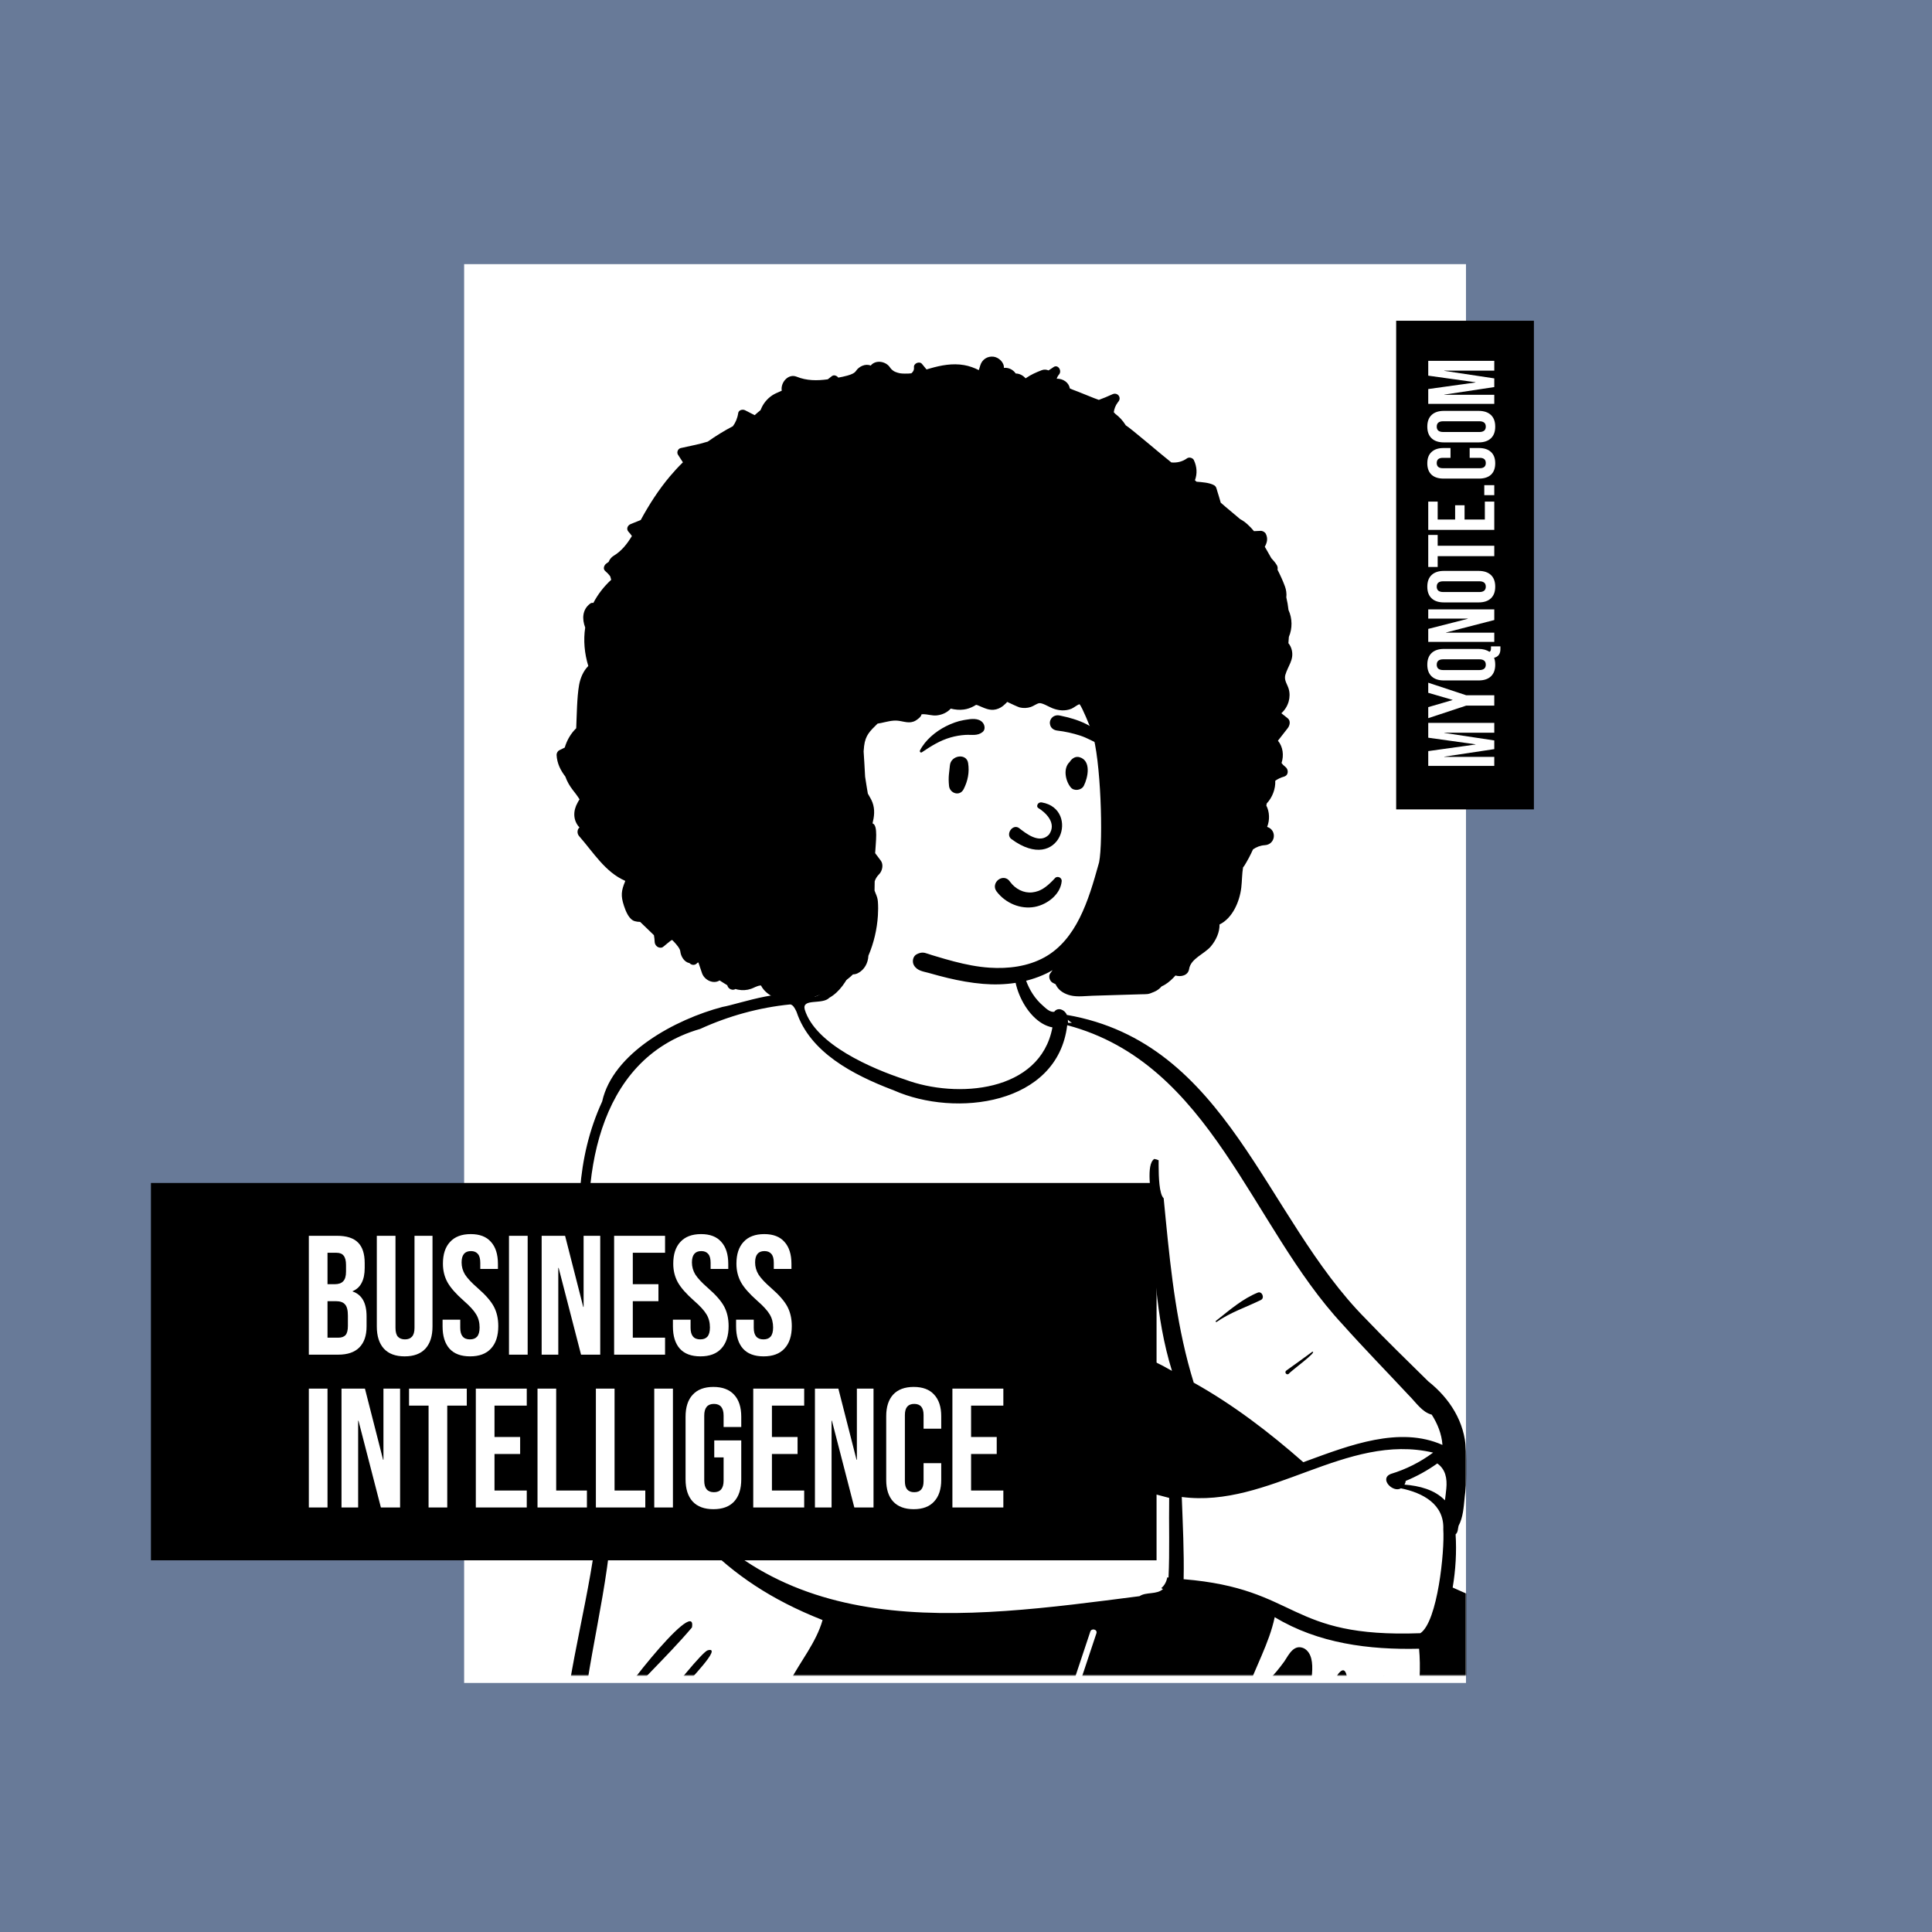
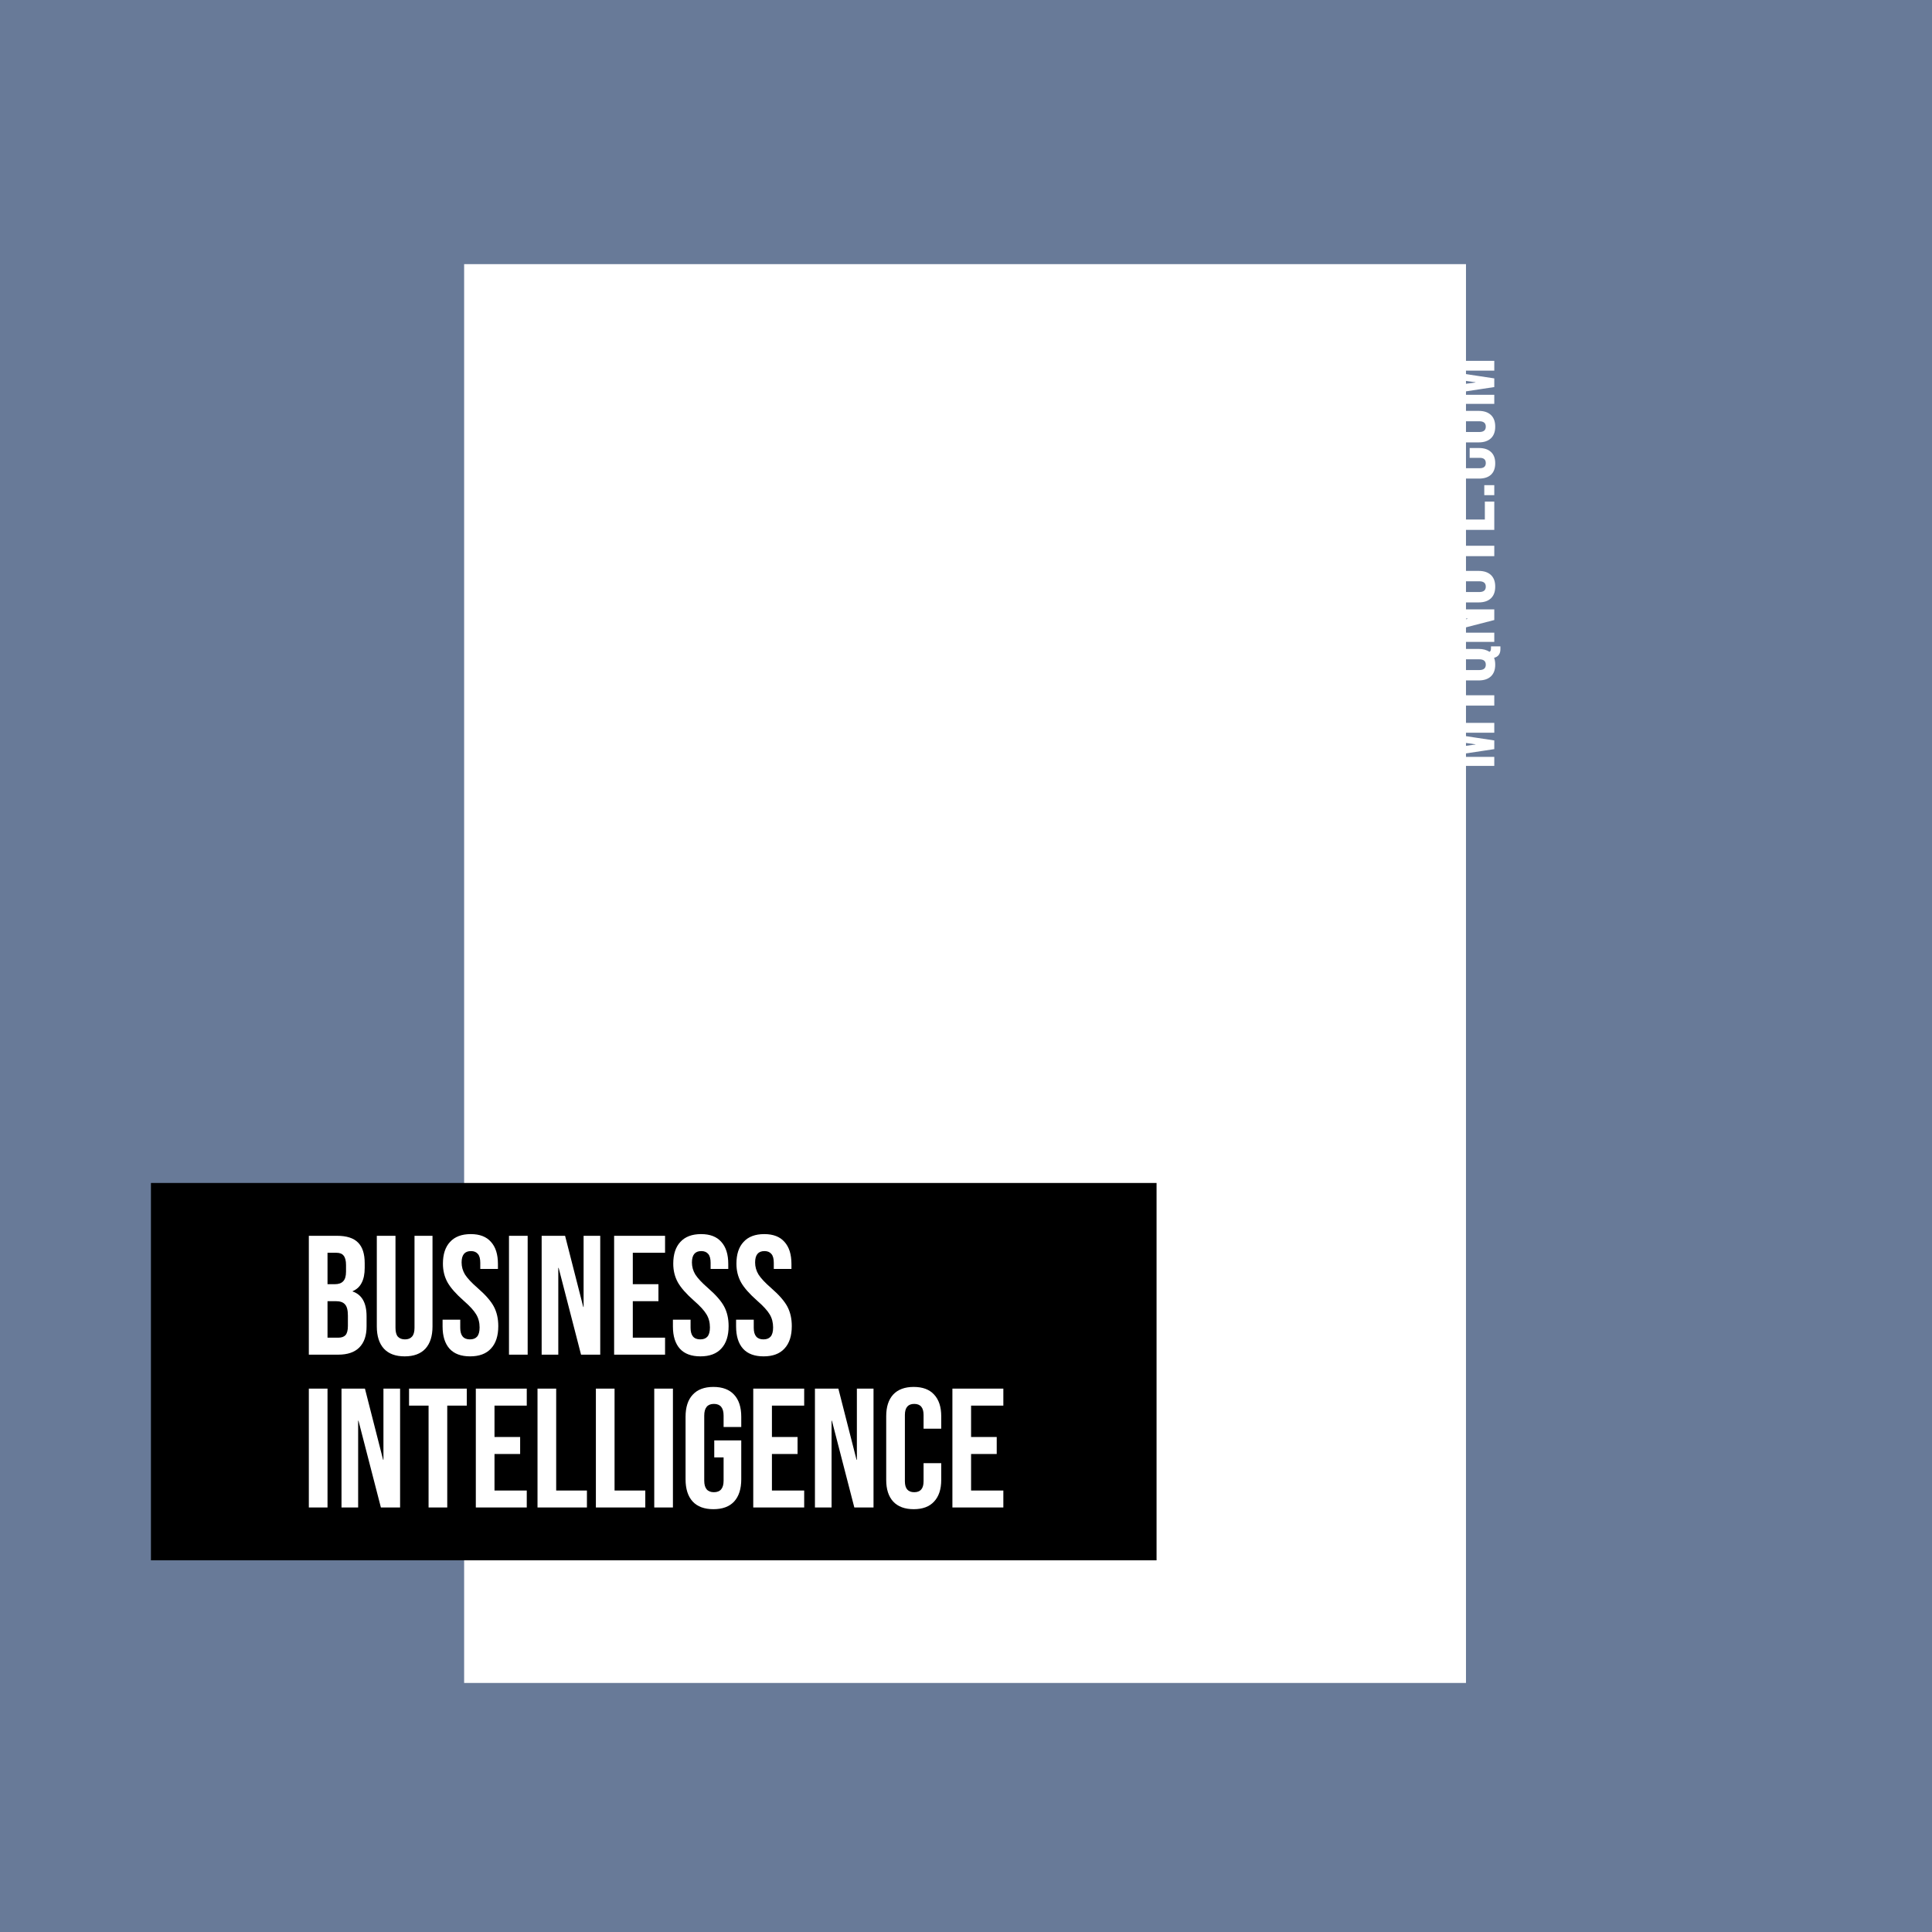
<svg xmlns="http://www.w3.org/2000/svg" width="1024" height="1024" viewBox="0 0 1024 1024" fill="none">
  <rect width="1024" height="1024" fill="#687A98" />
  <g filter="url(#filter0_d_47_70)">
    <path d="M246 136H777V888H246V136Z" fill="white" />
  </g>
  <mask id="mask0_47_70" style="mask-type:alpha" maskUnits="userSpaceOnUse" x="246" y="136" width="531" height="752">
-     <path d="M246 136H777V888H246V136Z" fill="white" />
-   </mask>
+     </mask>
  <g mask="url(#mask0_47_70)">
    <path fill-rule="evenodd" clip-rule="evenodd" d="M1060.96 890.956C1056.81 889.764 1051.62 889.458 1047.08 889.241C1031.02 888.297 1014.65 895.941 998.904 899.386C992.012 901.087 984.715 903.09 977.34 904.582C970.792 905.469 964.024 906.135 957.219 906.559C951.718 906.723 945.317 906.302 943.439 912.076C932.382 914.217 922.595 915.107 912.055 913.287C913.042 909.934 913.605 906.43 912.584 902.818C913.099 901.962 913.8 900.805 914.175 900.025H912.908C894.409 892.631 874.404 887.582 855.807 879.922C831.535 871.187 795.786 854.311 767.741 842.788C769.642 832.392 770.346 821.829 769.54 811.561L770.667 810.651C771.037 808.633 771.613 806.218 772.655 804.39C773.978 800.885 774.009 796.101 774.535 792.139C775.63 784.391 776.362 772.724 774.368 763.524C773.497 751.048 765.074 741.431 755.991 733.716C744.84 722.705 733.674 711.962 722.788 700.526C662.537 639.2 657.773 561.961 563.453 538.486L563.407 538.122C562.664 537.294 562.36 536.637 561.513 537.946C558.399 536.754 554.516 536.854 551.908 534.839C547.278 530.623 543.993 525.755 541.845 519.978C540.191 509.059 541.362 492.229 531.78 485.242C521.137 478.877 464.592 474.345 459.715 488.261C456.69 491.098 455.313 494.702 454.368 499.115C451.217 505.065 449.229 511.663 446.056 517.704C439.308 531.255 434.935 528.252 423.022 531.348C421.729 528.471 417.803 529.051 414.942 529.469C380.299 534.33 338.061 547.595 323.228 580.106L324.49 579.945C298.887 627.974 315.491 689.053 320.07 739.95C323.774 785.192 319.538 830.649 309.472 872.849C297.116 917.617 296.407 967.694 320.922 1008.22C323.414 1012.86 326.448 1019.41 331.816 1016.5C334.757 1018.72 338.062 1020.26 342.626 1021.59C343.885 1022.5 345.187 1024.03 346.505 1024.69C346.567 1024.78 348.688 1023.56 348.799 1023.52C352.807 1029.23 572.873 1048.32 595.71 1051.28C615.831 1053.7 642.416 1059.89 658.813 1045.4C672.363 1041.53 686.541 1031.47 697.37 1021.48C703.941 1116.62 707.575 1311.48 713.438 1312.84C716.004 1313.71 719.467 1314.75 722.371 1315.58C722.389 1322.41 722.898 1330.18 722.36 1336.9C721.46 1344.49 719.179 1353.45 718.147 1361.43C713.711 1361.13 712.407 1365.58 711.891 1368.59C708.062 1393.52 708.175 1413.62 708.45 1441.02C753.474 1467.49 806.242 1482.06 856.904 1499.17C861.756 1502.81 872.271 1498.87 877.874 1497.89C897.326 1494.06 919.43 1482.75 914.519 1462.01C910.924 1446.4 895.83 1437.41 883.123 1428.22C869.221 1418.17 854.566 1408.12 841.782 1396.15C831.525 1386.5 823.865 1379.02 815.312 1368.13C811.518 1363.07 807.472 1354.75 802.369 1351.02C807.76 1344.63 796.866 1350.62 792.742 1350.99C790.315 1339.58 787.311 1328.64 783.709 1317.7L787.211 1317.86C798.708 1307.14 805.153 1255.67 805.954 1240.4C811.717 1140.87 811.58 1026.16 788.461 942.336C806.022 953.133 825.278 962.151 842.742 972.829C853.755 979.27 864.928 988.214 877.272 991.337C878.076 993.643 881.019 994.539 882.626 992.281C884.835 992.553 887.682 991.638 887.925 990.632C890.185 986.019 893.459 981.047 893.065 976.033L890.033 969.011C896.826 971.768 904.211 977.569 911.461 978.101C926.107 1026.93 954.962 999.576 982.729 980.573C999.486 968.882 1017.82 955.972 1035.45 943.507C1050.41 931.624 1079.63 920.347 1065.31 896.809" fill="white" />
    <path fill-rule="evenodd" clip-rule="evenodd" d="M431.531 528.366C445.676 524.934 448.092 491.075 456.633 495.896C461.57 500.184 453.494 508.272 452.065 513.111L451.438 514.34C448.54 519.977 445.264 525.594 439.553 528.844C435.882 532.703 424.91 528.914 426.523 535.06C432.157 553.583 462.055 566.409 479.676 572.177C507.065 582.45 551.372 578.974 557.807 544.537C542.784 541.791 531.677 514.723 540.936 503.453C541.252 514.4 544.247 525.698 552.852 533.115L553.327 533.55C554.841 534.93 556.802 536.577 558.756 536.271C560.662 533.62 564.362 535.128 565.451 537.925C650.986 552.69 670.041 644.813 723.907 699.037C734.667 710.349 745.915 721.18 757.018 732.149C768.358 741.133 776.383 753.659 776.942 768.366C777.956 776.546 777.454 784.733 776.369 792.926L776.294 793.666C775.792 798.743 775.493 804.197 773.073 808.705C772.655 810.232 772.824 812.163 771.501 813.241C772.079 822.588 771.529 832.104 769.946 841.423L774.073 843.262C819.485 863.459 865.421 882.496 912.773 897.636C916.82 896.902 916.489 901.601 914.53 903.737C915.047 906.249 915.103 908.862 914.496 911.346C923.167 912.59 931.975 911.556 940.534 909.978C943.242 904.023 950.436 904.341 955.998 904.174C962.909 903.741 969.807 903.068 976.667 902.111C993.571 898.34 1010.17 893.378 1026.91 889.018C1038.11 885.87 1050.2 886.02 1061.43 888.917C1063.34 891.053 1065.11 893.335 1066.59 895.758C1076.87 911.663 1066.74 926.239 1052.4 934.594C1029.4 950.878 1006.39 967.141 983.276 983.276L981.598 984.472C954.103 1004.12 923.172 1029 908.488 981.168C903.553 980.59 899.228 977.282 894.63 975.331C895.867 981.07 892.173 986.868 889.627 991.788C888.53 994.591 885.533 995.515 882.765 995.489C880.396 997.81 875.948 996.896 874.399 994.143C861.83 990.551 851.446 982.162 840.32 975.645C824.502 966.052 807.908 957.873 791.861 948.685C818.518 1058.89 811.999 1173.69 804.905 1285.87L804.855 1286.88C803.976 1303.26 800.214 1311.01 786.61 1321.05C788.98 1328.27 791.1 1335.51 792.717 1342.94C793.288 1344.66 795.915 1343.04 795.936 1345.41C800.769 1344.28 810.592 1345.48 807.165 1352.16C816.869 1360.29 823.438 1371.31 831.944 1380.58C846.925 1398.51 866.507 1411.85 885.708 1425C929.846 1447.46 932.376 1486.38 880.734 1499.67L880.216 1499.79C873.104 1501.5 864.54 1505.41 857.646 1502.12C847.333 1500.14 837.098 1496.12 827.008 1493.07C786.381 1479.64 746.645 1463.92 708.143 1445.86C706.747 1445.2 705.957 1443.7 705.92 1442.2C706.35 1429.81 702.979 1361.88 715.851 1360.42C718.725 1346.54 719.177 1332.22 718.655 1318.05C714.479 1316.74 710.257 1315.48 705.932 1314.66C701.733 1313.34 695.167 1313.04 692.355 1309.64C691.345 1309.28 690.603 1308.38 690.755 1306.95C693.029 1285.67 694.753 1264.32 696.011 1242.96C700.318 1171.29 698.856 1099.4 693.95 1027.82C683.841 1036.54 672.32 1044.19 659.495 1048.25C652.416 1055.34 641.066 1056.86 631.403 1057.71C618.977 1058.48 606.769 1056 594.506 1054.46C573.682 1051.84 553.002 1054.16 532.33 1056.73L525.265 1057.61C474.654 1063.15 419.957 1064.3 372.786 1042.7C363.904 1043.48 352.878 1033.9 347.338 1027.5C344.891 1029 342.487 1026.06 340.538 1024.51C337.32 1023.53 333.671 1022.13 330.751 1020.08C323.343 1022.5 319.347 1012.9 316.534 1007.68C271.875 931.316 321.61 855.303 317.869 774.326C320.134 710.841 291.134 644.699 319.162 583.81C324.832 558.044 357.995 540.236 382.956 533.687C391 532.361 421.452 521.367 424.805 530.612C426.392 528.531 429.101 528.375 431.531 528.366ZM801.977 1355.13C797.792 1355.58 793.711 1355.84 789.574 1356.6C774.475 1359.07 760.073 1364.91 747.098 1373.02C742.896 1375.63 739.145 1378.93 734.323 1380.39C724.414 1383.98 714.675 1375.06 715.401 1365.42C712.639 1389.65 713.113 1414.59 714.547 1438.95C753.306 1456.46 792.933 1472.07 833.281 1485.63C842.367 1489.44 853.125 1490.65 861.47 1495.79C875.699 1494.9 890.021 1489.91 901.973 1482.11C921.796 1468.37 908.636 1446.59 892.202 1437.01C856.026 1420.71 825.234 1387.72 801.977 1355.13ZM722.717 1319.29C721.96 1326.48 727.427 1337.67 726.656 1351.99C726.062 1356.46 724.666 1361.14 725.151 1365.63C727.377 1382.28 745.435 1361.12 752.897 1358.8C763.49 1352.99 775.001 1349.03 786.832 1346.86C786.76 1343.02 784.214 1341.49 783.88 1337.69C783.4 1332.1 783.424 1326.73 783.171 1321.09C767.784 1328.07 739.038 1323.13 722.717 1319.29ZM805.625 1354.05C805.357 1354.23 805.074 1354.38 804.783 1354.51C806.922 1357.1 808.774 1359.97 811.311 1362.19L810.231 1360.52C808.786 1358.29 807.309 1356.06 805.625 1354.05ZM327.713 758.281C326.938 761.428 325.525 764.386 323.41 766.903C334.334 855.34 278.132 929.065 329.805 1011.29C330.458 1011.6 331.053 1011.97 331.627 1012.45C331.931 1012.24 332.235 1012.03 332.533 1011.82C356.753 969.026 391.229 932.113 418.699 891.162C423.972 880.883 432.652 870.537 435.975 858.66C380.771 836.895 358.719 805.137 327.713 758.281ZM1054.21 892.424C1051.87 893.26 1049.27 892.57 1046.77 892.525C1037.9 892.336 1029.23 894.647 1020.75 896.982C996.082 903.719 971.282 909.683 946.007 913.673C945.496 914.201 945.008 914.74 944.564 915.307C945.002 916.048 945.07 916.974 944.434 917.894C940.621 925.166 943.703 934.071 940.933 941.856C936.92 957.616 926.244 975.392 910.312 980.986C915.627 986.041 919.433 992.548 924.907 997.426C938.358 1006.63 953.173 992.911 964.154 985.554C985.063 970.806 1006.03 956.161 1027.05 941.575C1036.46 933.782 1057.3 923.959 1061.8 913.634C1064.69 905.718 1059.43 898.006 1054.21 892.424ZM910.122 912.518C901.122 930.845 895.927 950.33 890.73 970.007C896.135 971.492 901.115 973.818 906.428 975.381C913.912 977.062 924.478 962.621 928.23 956.889C932.099 950.478 934.807 943.434 936.063 936.054C937.123 928.826 935.994 921.32 939.143 914.625C929.393 915.62 919.503 915.828 910.122 912.518ZM375.086 874.704C383.537 872.34 364.312 891.431 363.204 893.468C350.704 908.206 339.25 923.771 327.884 939.385L324.439 944.124C324.108 944.604 321.826 947.971 323.476 947.543C323.627 947.504 323.698 947.702 323.578 947.784C313.066 949.641 370.017 876.002 375.086 874.704ZM581.119 865.693C581.803 863.637 578.558 862.758 577.875 864.802L575.72 871.28C567.59 895.758 559.51 920.269 549.793 944.174C548.98 946.18 552.231 947.054 553.038 945.071C563.607 919.056 572.243 892.324 581.119 865.693ZM675.624 857.123C672.66 871.166 665.172 883.827 660.632 897.25C669.158 895.373 675.726 887.44 680.696 880.617L680.845 880.39C683.189 876.787 685.915 871.157 691.239 873.7C699.322 878.388 693.532 895.015 693.381 902.896C692.356 913.699 688.838 923.805 686.441 934.298C692.603 930.094 694.373 921.804 697.376 915.343L708.934 887.657C717.43 876.033 713.484 910.843 713.046 914.129C712.354 921.345 709.31 928.605 710.505 935.871C715.296 930.722 718.315 924.253 720.851 917.688C724.369 908.558 727.58 899.311 730.927 890.12C732.085 887.176 736.473 888.209 735.836 891.452C735.621 901.882 735.449 912.312 735.282 922.743L735.158 930.566C735.135 932.049 734.4 936.38 736.966 935.183C750.439 921.062 753.893 892.827 752.141 873.857C725.655 874.495 698.634 871.065 675.624 857.123ZM911.308 909.803C911.199 910.147 911.074 910.492 910.949 910.837C911.025 910.852 911.107 910.868 911.183 910.889C911.232 910.523 911.275 910.163 911.308 909.803ZM323.5 909.803C320.562 907.636 369.941 844.328 366.742 862.604C352.966 878.879 336.901 893.142 323.5 909.803ZM759.583 769.91C713.404 759.078 672.738 799.544 626.363 793.431C626.9 807.924 627.645 822.516 627.352 837.016C688.938 842.089 681.93 868.262 752.825 865.627C761.987 859.5 765.749 821.948 764.975 810.612C765.567 797.208 754.017 791.192 742.511 788.841C738.353 791.347 730.894 783.869 737.068 781.238C745.193 778.797 752.796 774.96 759.583 769.91ZM418.904 532.357C402.476 533.974 386.204 538.446 371.104 545.355C315.288 561.445 307.24 626.689 313.952 676.131C316.733 713.729 327.47 750.502 350.046 781.076C410.148 872.604 509.695 858.111 603.987 846.005C607.386 843.644 613.146 845.32 616.421 842.201C616.079 842.083 615.77 841.921 615.506 841.719C617.08 840.493 618.298 838.341 618.661 836.055L619.34 836.122C620.006 821.927 619.474 808.01 619.689 793.927C588.706 785.442 555.478 781.106 524.078 772.655C520.508 775.141 516.393 772.28 512.907 770.929C503.869 767.09 494.75 763.443 485.565 759.972L483.267 759.107C477.279 756.866 471.296 754.568 465.364 752.172L463.142 751.269C459.744 749.881 451.163 744.745 447.457 747.952L447.756 748.595C449.954 753.385 457.525 771.104 448.217 767.6C440.659 762.3 436.74 725.341 429.254 725.015C426.68 731.896 424.835 739.037 424.414 746.393C424.262 748.048 422.083 749.443 420.774 747.897C411.895 736.22 425.307 723.502 425.665 711.177C426.511 696.846 420.162 683.437 416.999 669.72L416.804 668.774C414.949 659.875 412.063 649.085 412.829 641.104L414.671 648.032C416.519 654.964 418.412 661.898 420.584 668.733C425.974 685.804 435.706 703.392 430.298 721.659C441.148 722.02 442.982 739.121 447.058 746.931C453.651 738.386 500.051 758.874 510.639 762.161L512.681 759.847C545.841 722.299 569.779 696.887 621.175 726.589C612.296 697.986 611.438 667.607 609.924 637.906C610.443 632.255 607.173 617.351 611.785 614.266C612.585 614.383 613.363 614.624 614.098 614.946L614.097 617.874C614.119 623.545 614.384 632.949 616.766 635.085L617.858 646.314C620.72 675.514 623.966 704.691 632.697 732.829C653.656 744.531 672.781 759.183 690.773 774.991L692.822 774.244C715.053 766.116 741.801 755.697 764.53 765.842C764.15 760.115 761.936 754.634 758.849 749.79C753.7 748.514 750.33 743.091 746.645 739.481C734.962 726.948 722.968 714.701 711.554 701.916C662.85 649.591 642.13 563.671 565.646 543.375C560.59 585.657 506.425 592.404 473.785 577.933L472.546 577.46C452.256 569.639 429.326 557.835 422.2 536.331L421.904 535.709C421.171 534.192 420.297 532.646 418.904 532.357ZM430.943 772.968C431.002 772.902 431.117 772.99 431.067 773.063C421.557 784.98 413.819 801.235 423.27 815.471C425.016 818.676 420.934 821.755 418.32 819.312C405.203 804.435 419.756 784.271 430.943 772.968ZM761.796 775.66C756.566 779.389 750.959 782.486 745.019 784.929C745.038 785.612 744.704 786.343 744.403 786.879C752.222 787.5 760.365 789.517 765.854 795.211C766.12 793.128 766.381 791.04 766.581 788.951C767.086 783.577 766.165 778.768 761.796 775.66ZM402.209 722.978L402.269 722.691C402.312 722.365 402.807 722.342 402.793 722.691C402.611 726.951 399.507 729.981 396.878 733.015C392.977 737.515 389.075 742.015 385.173 746.514C378.648 754.354 369.035 762.236 371.196 773.594C371.237 777.628 366.174 778.493 364.121 775.526C355.952 759.968 381.665 746.731 390.333 736.694C394.403 732.35 400.817 729.153 402.209 722.978ZM524.641 769.686C524.763 769.88 524.85 770.09 524.896 770.305C526.266 770.45 527.629 770.606 528.993 770.772L524.641 769.686ZM320.11 733.299C320.354 734.925 320.583 736.554 320.801 738.186L321.017 739.817L321.05 739.674C321.162 739.251 321.373 738.883 321.648 738.589L321.742 738.494C321.175 736.771 320.631 735.04 320.11 733.299ZM695.519 716.472C698.795 716.123 683.949 726.784 683.128 728.103C681.931 729.143 680.533 727.296 681.81 726.396C686.422 723.145 690.969 719.809 695.519 716.472ZM666.634 685.111C668.914 684.178 670.462 687.97 668.3 689.026C660.423 692.875 652.094 695.597 644.836 700.66C644.518 700.882 644.119 700.365 644.421 700.127L645.293 699.438C651.978 694.136 658.655 688.373 666.634 685.111ZM322.83 637.173C325.031 647.526 336.942 650.927 346.186 653.685L349.074 654.783C357.237 657.903 365.694 661.413 371.566 668.006C373.868 675.442 357.444 662.488 355.151 661.832C343.935 654.887 323.67 653.707 322.83 637.173ZM565.982 540.503C566.044 541.03 566.075 541.567 566.091 542.105C566.782 542.105 567.467 542.111 568.158 542.133C567.354 541.662 566.617 541.124 565.982 540.503Z" fill="black" />
-     <path fill-rule="evenodd" clip-rule="evenodd" d="M592.038 398.743C588.387 354.306 577.272 314.948 525.044 313.27C501.474 313.48 477.415 318.48 455.74 327.731C403.059 354.107 386.344 450.486 432.758 489.283C432.482 489.44 432.415 489.893 432.741 490.112C442.33 496.554 452.989 501.854 463.664 506.307C492.098 518.311 525.572 523.526 554.572 510.504C598.827 491.7 599.491 439.376 592.038 398.743Z" fill="white" />
+     <path fill-rule="evenodd" clip-rule="evenodd" d="M592.038 398.743C588.387 354.306 577.272 314.948 525.044 313.27C501.474 313.48 477.415 318.48 455.74 327.731C432.482 489.44 432.415 489.893 432.741 490.112C442.33 496.554 452.989 501.854 463.664 506.307C492.098 518.311 525.572 523.526 554.572 510.504C598.827 491.7 599.491 439.376 592.038 398.743Z" fill="white" />
    <path fill-rule="evenodd" clip-rule="evenodd" d="M679.147 378.031C680.966 376.395 682.322 374.249 683.008 371.844C683.636 369.65 683.679 367.255 683.014 365.067C682.301 362.72 680.764 360.851 681.11 358.408C681.147 358.169 681.195 357.919 681.269 357.669C682.599 353.07 685.87 349.751 684.7 344.653C684.37 343.214 683.748 341.918 682.881 340.898C682.977 339.794 683.062 338.678 683.131 337.563C685.051 333.076 684.982 327.744 682.934 323.325C682.684 321.063 682.306 318.822 681.775 316.618C682.019 314.669 681.679 312.523 681.051 310.819C679.949 307.819 678.586 304.863 677.108 301.956C677.282 301.161 677.204 300.321 676.764 299.574C675.965 298.216 674.91 297.022 673.831 295.855C673.067 294.494 672.299 293.144 671.537 291.812C671.184 291.199 670.794 290.52 670.364 289.8C671.535 287.63 672.161 285.516 670.922 282.964C670.457 282.005 669.177 281.298 668.124 281.361C666.972 281.43 665.81 281.481 664.642 281.525C662.458 278.892 659.983 276.528 657.332 275.168C654.646 272.895 651.923 270.664 649.274 268.386C648.525 267.738 647.769 267.09 647.019 266.442C647.014 266.426 647.009 266.405 647.003 266.389C646.45 264.376 645.828 262.39 645.206 260.393C644.818 259.156 644.701 257.86 643.493 257.186C640.973 255.778 637.095 255.555 634.202 255.316C633.915 255.062 633.628 254.812 633.341 254.557C634.654 251.063 634.42 247.35 632.766 243.851C632.203 242.661 630.246 242.125 629.171 242.911C626.693 244.727 623.752 245.37 620.843 245.104C616.567 241.822 599.32 226.981 596.655 225.414C596.622 225.358 596.595 225.301 596.56 225.246C595.062 222.857 593.242 220.939 591.197 219.401C590.905 219.096 590.613 218.792 590.321 218.487C590.578 216.666 591.254 214.907 592.342 213.436C592.459 213.266 592.592 213.102 592.725 212.942C594.629 210.68 592.305 207.77 589.646 208.954C589.454 209.039 589.263 209.124 589.071 209.214C587.027 210.125 584.765 211.114 582.409 211.949C581.547 211.626 580.669 211.334 579.867 211.012L571.286 207.567C569.873 207 568.38 206.52 567.013 205.853C566.537 202.689 563.361 200.613 560.062 200.721C560.253 200.114 560.537 199.524 560.937 198.965C561.054 198.8 561.182 198.641 561.315 198.487C563.011 196.516 560.746 192.863 558.321 194.615C558.151 194.737 557.975 194.859 557.805 194.982C557.131 195.454 556.441 195.897 555.744 196.326C554.628 195.839 553.37 195.728 552.055 196.243C549.141 197.382 546.456 198.54 543.891 200.326C543.786 200.399 543.678 200.46 543.573 200.528C542.3 198.992 540.278 197.965 538.458 197.976C538.421 197.976 538.392 197.976 538.359 197.975C536.998 195.905 534.503 194.701 532.094 194.994C532.257 192.023 529.278 189.371 526.566 189.049C523.398 188.673 520.542 190.509 519.591 193.596C519.326 194.455 519.061 195.315 518.797 196.175C516.336 194.935 513.74 193.985 511.028 193.511C504.851 192.43 498.813 193.581 492.861 195.293C492.266 195.464 491.672 195.64 491.078 195.815C490.229 194.833 489.433 193.828 488.672 192.889C487.359 191.269 484.205 192.565 484.417 194.647C484.565 196.084 483.981 197.117 483.04 197.852C482.007 198.002 481.008 198.048 479.502 198.018C477.511 197.977 476.605 197.915 474.524 197.105C473.554 196.728 472.346 195.736 471.781 194.846C469.613 191.433 464.108 190.514 461.487 193.768C458.727 192.562 455.244 194.225 453.712 196.571C452.911 197.797 451.239 198.482 449.134 199.072C447.554 199.514 445.938 199.848 444.315 200.141C443.591 199.161 442.068 198.504 440.951 199.326C440.194 199.884 439.459 200.457 438.734 201.044C433.145 201.813 427.584 201.841 422.255 199.665C417.743 197.822 413.6 202.855 414.345 207.08C413.038 207.759 411.62 208.211 410.329 208.923C407.513 210.477 405.201 212.933 403.791 215.819C403.539 216.335 403.311 216.86 403.093 217.387C402.041 218.243 401 219.121 399.984 220.048C398.293 219.182 396.607 218.317 394.916 217.451C393.65 216.803 391.517 217.255 391.267 218.933C390.858 221.694 389.863 223.983 388.443 225.9C383.827 228.322 379.386 231.041 375.137 234.063C370.249 235.593 365.053 236.485 360.783 237.488C359.32 237.834 358.522 239.74 359.347 241.009C360.219 242.353 361.091 243.697 361.958 245.04C359.528 247.409 357.246 249.884 355.092 252.443C349.098 259.56 344.083 267.361 339.595 275.625C337.818 276.341 336.042 277.053 334.266 277.77C332.553 278.46 331.782 280.447 333.17 281.907C333.83 282.603 334.42 283.336 334.925 284.106C332.41 288.264 329.447 292.056 325.304 294.541C324.044 295.295 323.097 296.48 322.592 297.823C322.161 298.11 321.736 298.418 321.316 298.731C320.146 299.613 319.438 301.535 320.81 302.677C321.773 303.484 322.677 304.44 323.443 305.497C323.608 306.097 323.778 306.703 323.948 307.303C320.098 310.84 316.896 314.95 314.492 319.56C313.923 319.47 313.338 319.528 312.865 319.879C308.568 323.049 308.44 328.1 310.168 332.614C309.126 339.417 309.796 346.39 311.806 352.98C309.163 355.614 307.573 359.417 306.924 363.081C305.781 369.518 305.701 379.417 305.403 385.986C302.521 388.764 300.468 392.359 299.324 396.225C298.362 396.703 297.399 397.181 296.437 397.659C295.58 398.084 294.953 399.204 295.003 400.15C295.251 404.722 297.139 408.333 299.644 411.605C300.532 414.127 301.845 416.454 303.568 418.684C304.76 420.214 305.924 421.679 306.951 423.331C307.057 423.496 307.121 423.65 307.169 423.756C306.765 424.191 306.43 424.913 306.137 425.429C303.68 429.752 303.643 434.818 307.132 438.583C305.818 439.656 305.776 441.823 306.935 443.15C314.482 451.759 320.773 462.226 331.245 466.799C331.293 466.879 331.335 466.958 331.373 467.038C329.251 472.136 328.963 474.786 330.697 480.054C330.708 480.102 330.724 480.145 330.74 480.193C331.665 482.954 333.367 487.378 336.436 488.238C337.403 488.509 338.355 488.631 339.297 488.626C341.733 490.968 344.163 493.315 346.594 495.663C346.806 496.826 346.939 497.999 346.982 499.184C347.051 501.164 348.918 502.768 350.928 502.184C351.635 501.977 355.55 498.18 356.268 498.201C356.629 498.562 356.98 498.923 357.331 499.29C358.624 500.644 360.416 502.779 360.565 504.197C360.852 506.868 362.607 509.927 365.442 510.469C366.505 511.547 368.207 511.871 369.51 510.463C369.595 510.373 369.68 510.283 369.771 510.203C369.909 510.187 370.042 510.171 370.18 510.155C370.808 512.025 371.435 513.894 372.068 515.758C373.307 519.433 378.041 521.797 381.402 519.651C381.944 519.975 382.476 520.32 383.008 520.665C383.816 521.18 384.635 521.706 385.476 522.2C385.524 522.338 385.571 522.476 385.614 522.609C386.156 524.261 388.411 525.148 389.799 524.197C390.23 524.335 390.672 524.447 391.118 524.537C393.464 524.999 395.825 524.871 398.091 524.091C399.713 523.538 401.26 522.482 403.005 522.338C403.114 522.329 403.226 522.337 403.337 522.333C404.76 525.245 408.012 527.754 410.575 528.606C413.932 529.723 417.367 529.323 420.424 527.956C421.249 529.603 422.285 531.162 423.523 532.604C424.209 533.4 425.448 533.23 426.155 532.604C427.499 531.415 428.834 530.22 430.166 529.023C431.131 528.652 432.105 528.207 433.121 527.792C436.298 526.496 439.781 525.96 442.719 524.087C444.114 523.198 445.426 522.064 446.507 520.749C448.543 519.576 450.413 518.114 452.098 516.438C452.938 516.443 453.816 516.247 454.667 515.817C458.225 514.011 460.097 510.336 460.262 506.576C463.144 499.805 464.846 492.582 465.314 485.19C465.463 482.763 465.49 480.315 465.303 477.888C465.176 476.178 464.745 475.036 464.096 473.49C463.878 472.986 463.681 472.524 463.527 472.014C463.564 470.378 463.586 468.743 463.607 467.112C464.048 465.737 464.835 464.457 465.931 463.379C467.628 461.711 468.404 458.249 466.862 456.188C465.857 454.855 464.857 453.522 463.852 452.189C464.133 446.47 465.506 437.367 462.464 436.411C462.586 435.561 462.846 434.722 462.995 433.878C463.708 429.821 463.283 426.193 461.123 422.646C460.671 421.908 460.288 421.254 459.975 420.617C459.778 419.449 459.581 418.28 459.384 417.112C459.081 415.312 458.783 413.495 458.528 411.669C458.395 409.343 458.273 407.016 458.14 404.685C458.017 402.54 457.879 400.394 457.736 398.243C457.794 397.282 457.879 396.321 458.001 395.359C458.73 389.629 461.075 387.51 465.139 383.527C465.777 383.426 466.41 383.315 467.032 383.187C469.93 382.587 472.962 381.658 475.945 381.992C479.184 382.354 482.083 383.75 485.231 381.966C486.157 381.435 488.193 379.969 488.369 378.806C488.38 378.732 488.396 378.668 488.417 378.62C488.635 378.588 488.917 378.562 489.092 378.556C491.592 378.471 493.98 379.454 496.501 379.183C499.484 378.864 502.154 377.542 503.909 375.582C506.159 376.135 508.456 376.384 510.791 376.076C512.748 375.821 514.503 375.184 516.237 374.239C517.497 373.559 517.098 373.363 518.471 373.915C521.592 375.179 524.416 376.846 527.932 375.981C529.756 375.535 531.33 374.552 532.655 373.23C532.968 372.922 533.5 372.46 533.856 372.024C535.526 372.869 539.728 374.775 540.419 374.945C542.376 375.423 544.451 375.349 546.355 374.711C547.753 374.244 549.466 372.97 550.694 372.709C552.284 372.369 555.816 374.579 557.714 375.338C561.044 376.671 564.57 377 567.942 375.625C569.101 375.152 571.356 373.267 572.223 373.283C573.632 375.02 577.568 384.52 578.748 387.988C583.529 402.008 584.769 445.785 582.562 456.953C582.476 457.282 582.386 457.606 582.296 457.935C579.583 467.649 576.759 477.527 572.223 486.576C567.942 495.105 562.022 502.784 553.529 507.442C544.722 512.274 534.383 513.544 524.48 512.89C518.104 512.476 511.833 511.196 505.664 509.593C502.441 508.759 499.245 507.829 496.065 506.863C494.676 506.443 493.267 506.05 491.906 505.562C489.502 504.696 488.241 504.627 485.939 505.737C483.843 506.746 483.306 509.725 484.396 511.6C486.173 514.659 489.427 514.871 492.57 515.764C495.772 516.672 498.984 517.543 502.218 518.323C508.414 519.81 514.711 520.952 521.061 521.478C532.431 522.428 544.147 520.963 554.497 516.008C555.667 515.445 556.794 514.845 557.885 514.197C557.48 514.76 557.071 515.323 556.656 515.88C555.507 517.426 556.358 520.055 557.97 520.899C558.48 521.165 558.991 521.419 559.507 521.669C559.576 521.834 559.65 521.998 559.735 522.163C561.209 525.116 564.293 526.858 567.436 527.612C571.17 528.504 575.35 527.872 579.147 527.76C582.668 527.654 586.189 527.548 589.704 527.442C590.534 527.421 591.363 527.394 592.193 527.367C596.373 527.24 600.548 527.118 604.723 526.99C608.446 526.879 608.27 527.166 611.764 525.679C613.323 525.009 614.599 524.064 615.673 522.806C616.343 522.508 616.992 522.168 617.615 521.781C619.614 520.538 621.391 518.87 623.029 517.033C625.81 517.909 629.708 517.097 630.251 513.607C631.123 508.026 638.388 505.641 641.781 501.605C644.52 498.35 646.477 494.085 646.376 489.991C653.279 486.656 657.034 477.866 657.911 470.41C658.321 466.953 658.257 463.251 658.847 459.736C659.108 459.454 659.342 459.157 659.539 458.838C661.272 456.039 662.783 453.156 664.112 450.203C665.921 448.902 668.096 448.1 670.372 447.967C675.967 447.643 677.02 440.107 671.686 438.291C671.659 438.281 671.638 438.275 671.611 438.265C673.058 434.653 672.936 430.378 671.181 426.958C671.255 426.586 671.324 426.22 671.393 425.848C674.387 422.635 676.105 418.169 675.914 413.819C677.281 412.858 678.812 412.115 680.488 411.653C683.078 410.941 683.094 407.786 681.179 406.374C680.408 405.806 679.77 405.142 679.238 404.409C680.562 400.437 680.041 395.843 677.334 392.582C679.052 390.383 680.769 388.185 682.487 385.986C683.625 384.531 684.226 382.061 682.487 380.681C681.376 379.794 680.264 378.912 679.147 378.031Z" fill="black" />
    <path fill-rule="evenodd" clip-rule="evenodd" d="M537.298 479.456C533.722 477.999 530.533 475.57 528.2 472.467C527.39 471.388 527.179 470.249 527.35 469.207C527.541 468.035 528.235 466.973 529.182 466.261C530.131 465.546 531.319 465.194 532.467 465.374C533.465 465.53 534.459 466.075 535.245 467.207L535.409 467.433C536.795 469.306 538.602 470.843 540.661 471.834C542.645 472.788 544.864 473.234 547.161 472.975C551.534 472.481 554.549 470.12 557.753 466.912C558.15 466.507 558.548 466.089 558.947 465.665C559.199 465.28 559.549 465.033 559.938 464.903C560.369 464.759 560.857 464.768 561.304 464.923C561.735 465.074 562.121 465.358 562.379 465.737C562.625 466.097 562.764 466.542 562.719 467.054C562.426 470.378 560.685 473.345 558.213 475.674C555.468 478.261 551.828 480.051 548.402 480.679C544.627 481.37 540.781 480.875 537.298 479.456ZM550.183 428.176C554.199 430.614 560.318 436.298 555.998 442.341C550.912 447.669 543.59 441.56 539.982 438.797C536.636 436.655 532.877 442.163 535.982 444.663C562.054 463.939 572.635 428.813 552.214 425.31C549.966 424.924 549.13 427.422 550.183 428.176ZM503.461 405.754C503.904 400.254 512.293 399.005 513.127 404.447C513.875 409.323 512.995 413.801 510.796 418.19C508.695 422.384 503.413 420.427 503.014 416.609C502.478 411.491 503.185 409.175 503.461 405.754ZM567.314 403.319C568.484 401.79 570.172 400.745 572.195 401.335C578.516 403.18 576.653 412.141 574.433 416.502C573.227 418.871 569.328 419.471 567.566 417.386C564.695 413.985 563.319 407.193 566.97 403.843C567.069 403.67 567.179 403.495 567.314 403.319ZM510.707 381.688L511.705 381.513C514.794 380.98 518.634 380.467 520.82 382.947C521.978 384.262 522.377 386.706 520.82 387.965C518.08 390.179 515.05 389.321 511.767 389.509C509.061 389.664 506.46 390.111 503.854 390.855C498.135 392.487 493.476 395.466 488.592 398.737C487.951 399.167 487.297 398.348 487.603 397.75C490.422 392.236 495.886 387.706 501.358 384.945C504.279 383.471 507.475 382.249 510.707 381.688ZM561.552 379.218L562.317 379.374C570.633 381.11 581.438 384.577 585.376 392.734C585.526 393.888 585.368 394.135 585.239 394.297L585.196 394.35C585.09 394.488 585.005 394.678 584.504 394.835C584.365 394.802 584.225 394.767 584.083 394.73C582.278 394.258 580.85 393.607 579.467 392.932L577.968 392.194C576.228 391.342 574.474 390.522 572.614 389.916C568.645 388.623 564.563 387.713 560.418 387.227C559.52 387.121 558.654 386.819 557.972 386.3C557.324 385.807 556.829 385.125 556.603 384.219C556.311 383.045 556.395 382.157 557.025 381.099C557.499 380.304 558.177 379.753 558.956 379.437C559.75 379.114 560.654 379.038 561.552 379.218Z" fill="black" />
  </g>
-   <rect x="740" y="170" width="73" height="259" fill="black" />
  <path d="M757 405.95L757 398.1L782.05 394.6L782.05 394.5L757 391L757 383.15L792 383.15L792 388.35L765.5 388.35L765.5 388.45L792 392.45L792 397.05L765.5 401.05L765.5 401.15L792 401.15L792 405.95L757 405.95ZM777.1 373.996L757 380.646L757 374.796L769.85 371.046L769.85 370.946L757 367.196L757 361.846L777.1 368.496L792 368.496L792 373.996L777.1 373.996ZM795.25 344.047C795.25 346.547 794.133 348.08 791.9 348.647C792.3 349.68 792.5 350.897 792.5 352.297C792.5 354.997 791.733 357.064 790.2 358.497C788.667 359.93 786.5 360.647 783.7 360.647L765.3 360.647C762.5 360.647 760.333 359.93 758.8 358.497C757.267 357.064 756.5 354.997 756.5 352.297C756.5 349.597 757.267 347.53 758.8 346.097C760.333 344.664 762.5 343.947 765.3 343.947L783.7 343.947C786.033 343.947 787.95 344.464 789.45 345.497C789.783 345.297 790 345.047 790.1 344.747C790.2 344.447 790.25 344.014 790.25 343.447L790.25 342.597L795.25 342.597L795.25 344.047ZM787.5 352.297C787.5 350.397 786.35 349.447 784.05 349.447L764.95 349.447C762.65 349.447 761.5 350.397 761.5 352.297C761.5 354.197 762.65 355.147 764.95 355.147L784.05 355.147C786.35 355.147 787.5 354.197 787.5 352.297ZM757 340.227L757 333.327L777.95 327.977L777.95 327.877L757 327.877L757 322.977L792 322.977L792 328.627L766.45 335.227L766.45 335.327L792 335.327L792 340.227L757 340.227ZM792.5 310.939C792.5 313.639 791.733 315.706 790.2 317.139C788.667 318.573 786.5 319.289 783.7 319.289L765.3 319.289C762.5 319.289 760.333 318.573 758.8 317.139C757.267 315.706 756.5 313.639 756.5 310.939C756.5 308.239 757.267 306.173 758.8 304.739C760.333 303.306 762.5 302.589 765.3 302.589L783.7 302.589C786.5 302.589 788.667 303.306 790.2 304.739C791.733 306.173 792.5 308.239 792.5 310.939ZM787.5 310.939C787.5 309.039 786.35 308.089 784.05 308.089L764.95 308.089C762.65 308.089 761.5 309.039 761.5 310.939C761.5 312.839 762.65 313.789 764.95 313.789L784.05 313.789C786.35 313.789 787.5 312.839 787.5 310.939ZM762 294.765L762 300.515L757 300.515L757 283.515L762 283.515L762 289.265L792 289.265L792 294.765L762 294.765ZM757 280.852L757 265.852L762 265.852L762 275.352L771.25 275.352L771.25 267.802L776.25 267.802L776.25 275.352L787 275.352L787 265.852L792 265.852L792 280.852L757 280.852ZM786.7 262.444L786.7 257.144L792 257.144L792 262.444L786.7 262.444ZM792.5 245.563C792.5 248.197 791.75 250.213 790.25 251.613C788.75 252.98 786.633 253.663 783.9 253.663L765.1 253.663C762.367 253.663 760.25 252.98 758.75 251.613C757.25 250.213 756.5 248.197 756.5 245.563C756.5 242.93 757.25 240.93 758.75 239.563C760.25 238.163 762.367 237.463 765.1 237.463L768.8 237.463L768.8 242.663L764.75 242.663C762.583 242.663 761.5 243.58 761.5 245.413C761.5 247.247 762.583 248.163 764.75 248.163L784.3 248.163C786.433 248.163 787.5 247.247 787.5 245.413C787.5 243.58 786.433 242.663 784.3 242.663L778.95 242.663L778.95 237.463L783.9 237.463C786.633 237.463 788.75 238.163 790.25 239.563C791.75 240.93 792.5 242.93 792.5 245.563ZM792.5 226.125C792.5 228.825 791.733 230.892 790.2 232.325C788.667 233.758 786.5 234.475 783.7 234.475L765.3 234.475C762.5 234.475 760.333 233.758 758.8 232.325C757.267 230.892 756.5 228.825 756.5 226.125C756.5 223.425 757.267 221.358 758.8 219.925C760.333 218.492 762.5 217.775 765.3 217.775L783.7 217.775C786.5 217.775 788.667 218.492 790.2 219.925C791.733 221.358 792.5 223.425 792.5 226.125ZM787.5 226.125C787.5 224.225 786.35 223.275 784.05 223.275L764.95 223.275C762.65 223.275 761.5 224.225 761.5 226.125C761.5 228.025 762.65 228.975 764.95 228.975L784.05 228.975C786.35 228.975 787.5 228.025 787.5 226.125ZM757 214.055L757 206.205L782.05 202.705L782.05 202.605L757 199.105L757 191.255L792 191.255L792 196.455L765.5 196.455L765.5 196.555L792 200.555L792 205.155L765.5 209.155L765.5 209.255L792 209.255L792 214.055L757 214.055Z" fill="white" />
  <rect x="80" y="627" width="533" height="200" fill="black" />
  <path d="M163.69 655H178.63C183.73 655 187.45 656.2 189.79 658.6C192.13 660.94 193.3 664.57 193.3 669.49V672.01C193.3 675.25 192.76 677.89 191.68 679.93C190.66 681.97 189.07 683.44 186.91 684.34V684.52C191.83 686.2 194.29 690.58 194.29 697.66V703.06C194.29 707.92 193 711.64 190.42 714.22C187.9 716.74 184.18 718 179.26 718H163.69V655ZM177.46 680.65C179.44 680.65 180.91 680.14 181.87 679.12C182.89 678.1 183.4 676.39 183.4 673.99V670.48C183.4 668.2 182.98 666.55 182.14 665.53C181.36 664.51 180.1 664 178.36 664H173.59V680.65H177.46ZM179.26 709C181 709 182.29 708.55 183.13 707.65C183.97 706.69 184.39 705.07 184.39 702.79V697.3C184.39 694.42 183.88 692.44 182.86 691.36C181.9 690.22 180.28 689.65 178 689.65H173.59V709H179.26ZM214.477 718.9C209.677 718.9 206.017 717.55 203.497 714.85C200.977 712.09 199.717 708.16 199.717 703.06V655H209.617V703.78C209.617 705.94 210.037 707.5 210.877 708.46C211.777 709.42 213.037 709.9 214.657 709.9C216.277 709.9 217.507 709.42 218.347 708.46C219.247 707.5 219.697 705.94 219.697 703.78V655H229.237V703.06C229.237 708.16 227.977 712.09 225.457 714.85C222.937 717.55 219.277 718.9 214.477 718.9ZM249.158 718.9C244.358 718.9 240.728 717.55 238.268 714.85C235.808 712.09 234.578 708.16 234.578 703.06V699.46H243.938V703.78C243.938 707.86 245.648 709.9 249.068 709.9C250.748 709.9 252.008 709.42 252.848 708.46C253.748 707.44 254.198 705.82 254.198 703.6C254.198 700.96 253.598 698.65 252.398 696.67C251.198 694.63 248.978 692.2 245.738 689.38C241.658 685.78 238.808 682.54 237.188 679.66C235.568 676.72 234.758 673.42 234.758 669.76C234.758 664.78 236.018 660.94 238.538 658.24C241.058 655.48 244.718 654.1 249.518 654.1C254.258 654.1 257.828 655.48 260.228 658.24C262.688 660.94 263.918 664.84 263.918 669.94V672.55H254.558V669.31C254.558 667.15 254.138 665.59 253.298 664.63C252.458 663.61 251.228 663.1 249.608 663.1C246.308 663.1 244.658 665.11 244.658 669.13C244.658 671.41 245.258 673.54 246.458 675.52C247.718 677.5 249.968 679.9 253.208 682.72C257.348 686.32 260.198 689.59 261.758 692.53C263.318 695.47 264.098 698.92 264.098 702.88C264.098 708.04 262.808 712 260.228 714.76C257.708 717.52 254.018 718.9 249.158 718.9ZM269.774 655H279.674V718H269.774V655ZM287.088 655H299.508L309.138 692.71H309.318V655H318.138V718H307.968L296.088 672.01H295.908V718H287.088V655ZM325.497 655H352.497V664H335.397V680.65H348.987V689.65H335.397V709H352.497V718H325.497V655ZM371.238 718.9C366.438 718.9 362.808 717.55 360.348 714.85C357.888 712.09 356.658 708.16 356.658 703.06V699.46H366.018V703.78C366.018 707.86 367.728 709.9 371.148 709.9C372.828 709.9 374.088 709.42 374.928 708.46C375.828 707.44 376.278 705.82 376.278 703.6C376.278 700.96 375.678 698.65 374.478 696.67C373.278 694.63 371.058 692.2 367.818 689.38C363.738 685.78 360.888 682.54 359.268 679.66C357.648 676.72 356.838 673.42 356.838 669.76C356.838 664.78 358.098 660.94 360.618 658.24C363.138 655.48 366.798 654.1 371.598 654.1C376.338 654.1 379.908 655.48 382.308 658.24C384.768 660.94 385.998 664.84 385.998 669.94V672.55H376.638V669.31C376.638 667.15 376.218 665.59 375.378 664.63C374.538 663.61 373.308 663.1 371.688 663.1C368.388 663.1 366.738 665.11 366.738 669.13C366.738 671.41 367.338 673.54 368.538 675.52C369.798 677.5 372.048 679.9 375.288 682.72C379.428 686.32 382.278 689.59 383.838 692.53C385.398 695.47 386.178 698.92 386.178 702.88C386.178 708.04 384.888 712 382.308 714.76C379.788 717.52 376.098 718.9 371.238 718.9ZM404.724 718.9C399.924 718.9 396.294 717.55 393.834 714.85C391.374 712.09 390.144 708.16 390.144 703.06V699.46H399.504V703.78C399.504 707.86 401.214 709.9 404.634 709.9C406.314 709.9 407.574 709.42 408.414 708.46C409.314 707.44 409.764 705.82 409.764 703.6C409.764 700.96 409.164 698.65 407.964 696.67C406.764 694.63 404.544 692.2 401.304 689.38C397.224 685.78 394.374 682.54 392.754 679.66C391.134 676.72 390.324 673.42 390.324 669.76C390.324 664.78 391.584 660.94 394.104 658.24C396.624 655.48 400.284 654.1 405.084 654.1C409.824 654.1 413.394 655.48 415.794 658.24C418.254 660.94 419.484 664.84 419.484 669.94V672.55H410.124V669.31C410.124 667.15 409.704 665.59 408.864 664.63C408.024 663.61 406.794 663.1 405.174 663.1C401.874 663.1 400.224 665.11 400.224 669.13C400.224 671.41 400.824 673.54 402.024 675.52C403.284 677.5 405.534 679.9 408.774 682.72C412.914 686.32 415.764 689.59 417.324 692.53C418.884 695.47 419.664 698.92 419.664 702.88C419.664 708.04 418.374 712 415.794 714.76C413.274 717.52 409.584 718.9 404.724 718.9ZM163.69 736H173.59V799H163.69V736ZM181.004 736H193.424L203.054 773.71H203.234V736H212.054V799H201.884L190.004 753.01H189.824V799H181.004V736ZM227.153 745H216.803V736H247.403V745H237.053V799H227.153V745ZM252.196 736H279.196V745H262.096V761.65H275.686V770.65H262.096V790H279.196V799H252.196V736ZM284.891 736H294.791V790H311.081V799H284.891V736ZM315.829 736H325.729V790H342.019V799H315.829V736ZM346.766 736H356.666V799H346.766V736ZM378.121 799.9C373.321 799.9 369.661 798.55 367.141 795.85C364.621 793.09 363.361 789.16 363.361 784.06V750.94C363.361 745.84 364.621 741.94 367.141 739.24C369.661 736.48 373.321 735.1 378.121 735.1C382.921 735.1 386.581 736.48 389.101 739.24C391.621 741.94 392.881 745.84 392.881 750.94V756.34H383.521V750.31C383.521 746.17 381.811 744.1 378.391 744.1C374.971 744.1 373.261 746.17 373.261 750.31V784.78C373.261 788.86 374.971 790.9 378.391 790.9C381.811 790.9 383.521 788.86 383.521 784.78V772.45H378.571V763.45H392.881V784.06C392.881 789.16 391.621 793.09 389.101 795.85C386.581 798.55 382.921 799.9 378.121 799.9ZM399.237 736H426.237V745H409.137V761.65H422.727V770.65H409.137V790H426.237V799H399.237V736ZM431.932 736H444.352L453.982 773.71H454.162V736H462.982V799H452.812L440.932 753.01H440.752V799H431.932V736ZM484.29 799.9C479.55 799.9 475.92 798.55 473.4 795.85C470.94 793.15 469.71 789.34 469.71 784.42V750.58C469.71 745.66 470.94 741.85 473.4 739.15C475.92 736.45 479.55 735.1 484.29 735.1C489.03 735.1 492.63 736.45 495.09 739.15C497.61 741.85 498.87 745.66 498.87 750.58V757.24H489.51V749.95C489.51 746.05 487.86 744.1 484.56 744.1C481.26 744.1 479.61 746.05 479.61 749.95V785.14C479.61 788.98 481.26 790.9 484.56 790.9C487.86 790.9 489.51 788.98 489.51 785.14V775.51H498.87V784.42C498.87 789.34 497.61 793.15 495.09 795.85C492.63 798.55 489.03 799.9 484.29 799.9ZM504.794 736H531.794V745H514.694V761.65H528.284V770.65H514.694V790H531.794V799H504.794V736Z" fill="white" />
  <defs>
    <filter id="filter0_d_47_70" x="242" y="136" width="539" height="760" filterUnits="userSpaceOnUse" color-interpolation-filters="sRGB">
      <feFlood flood-opacity="0" result="BackgroundImageFix" />
      <feColorMatrix in="SourceAlpha" type="matrix" values="0 0 0 0 0 0 0 0 0 0 0 0 0 0 0 0 0 0 127 0" result="hardAlpha" />
      <feOffset dy="4" />
      <feGaussianBlur stdDeviation="2" />
      <feComposite in2="hardAlpha" operator="out" />
      <feColorMatrix type="matrix" values="0 0 0 0 0 0 0 0 0 0 0 0 0 0 0 0 0 0 0.25 0" />
      <feBlend mode="normal" in2="BackgroundImageFix" result="effect1_dropShadow_47_70" />
      <feBlend mode="normal" in="SourceGraphic" in2="effect1_dropShadow_47_70" result="shape" />
    </filter>
  </defs>
</svg>